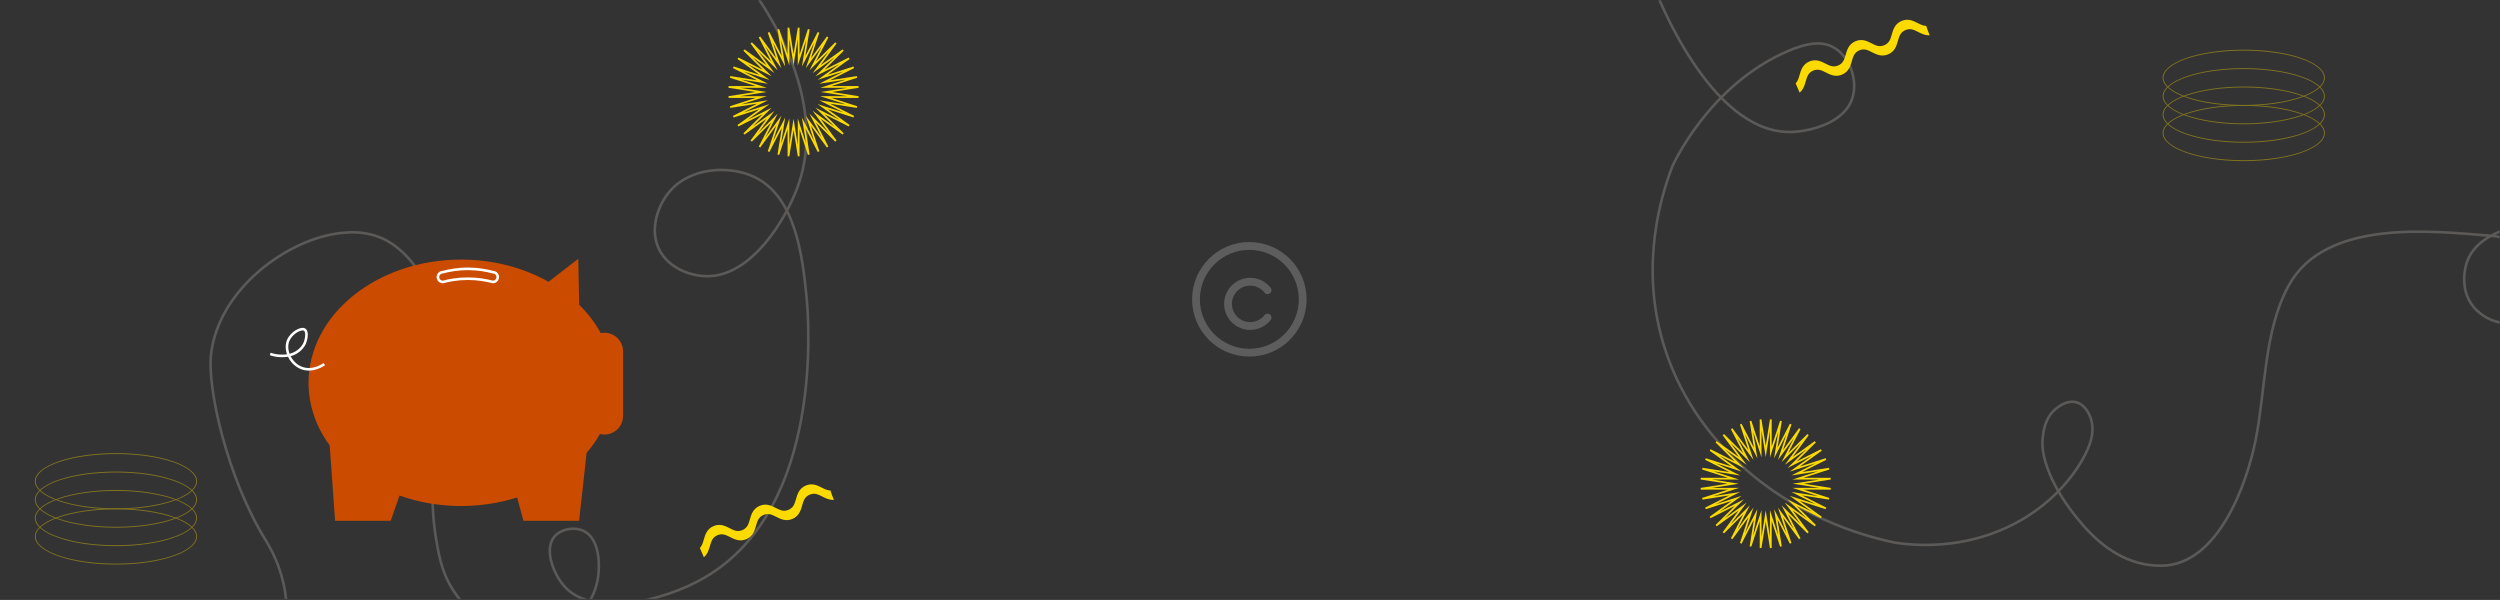
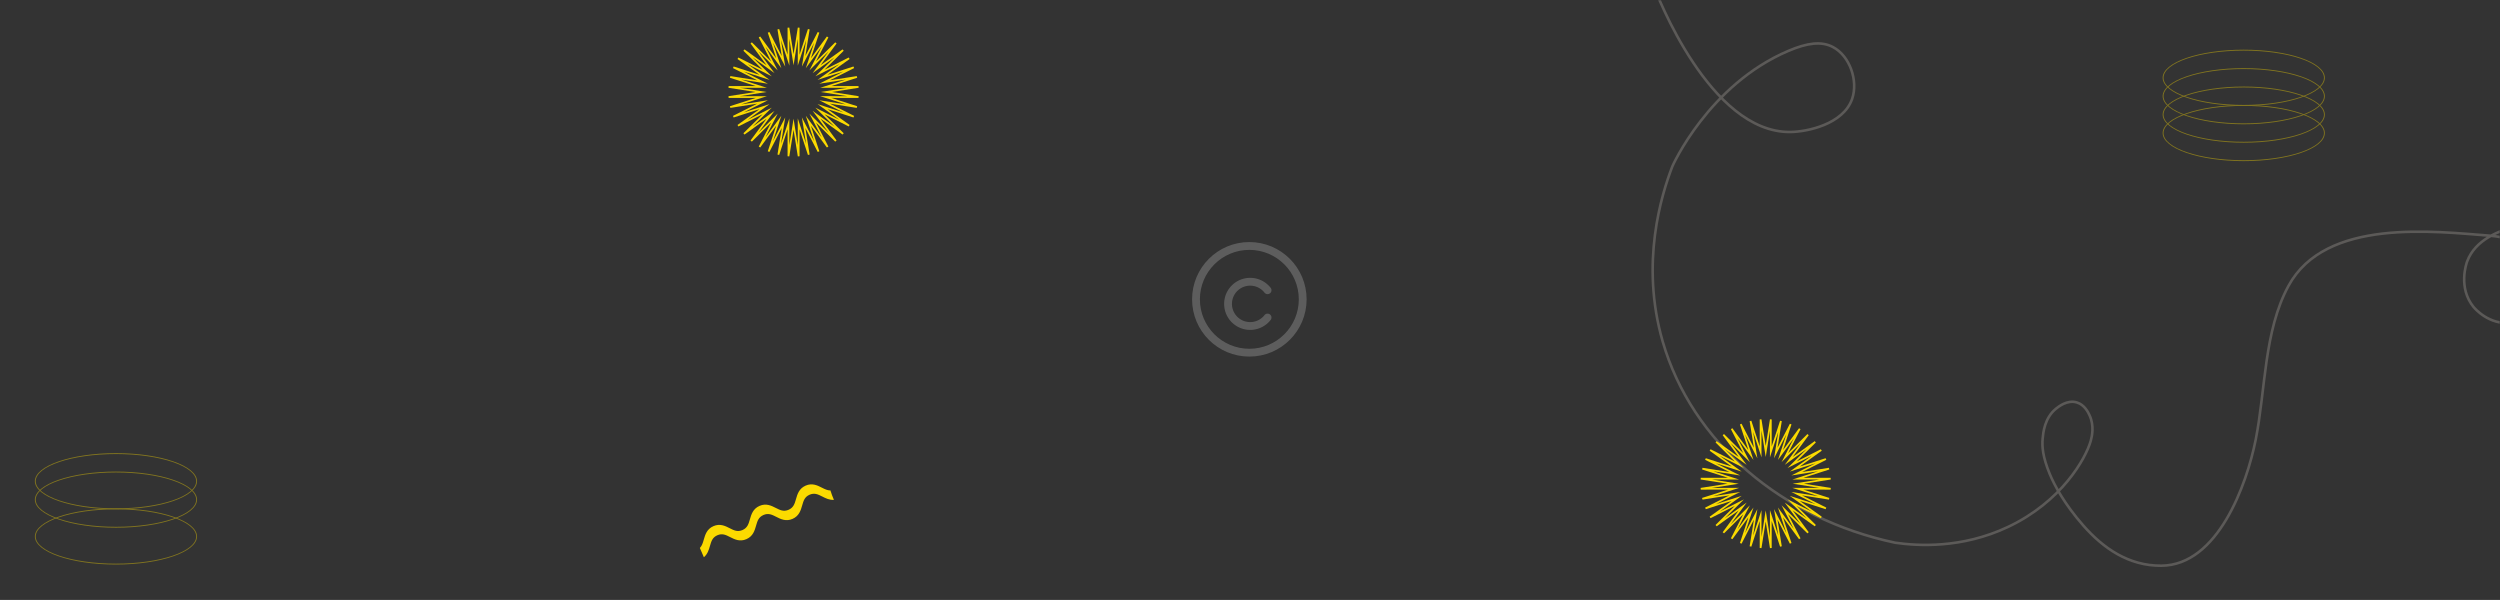
<svg xmlns="http://www.w3.org/2000/svg" width="1921" height="461" viewBox="0 0 1921 461" fill="none">
  <rect x="0" y="0" width="1921" height="461" fill="#333333" stroke="none" />
  <g clip-path="url(#clip0_11432_41215)">
    <mask id="mask0_11432_41215" style="mask-type:alpha" maskUnits="userSpaceOnUse" x="0" y="0" width="1921" height="461">
      <rect x="0.77" y="0.184" width="1920" height="460" fill="#5D36B2" />
    </mask>
    <g mask="url(#mask0_11432_41215)">
      <g opacity="0.4">
        <path d="M1724.1 109.655C1689.73 109.655 1661.77 99.975 1661.77 88.079C1661.77 76.182 1689.73 66.502 1724.1 66.502C1758.46 66.502 1786.42 76.182 1786.42 88.079C1786.42 99.975 1758.46 109.655 1724.1 109.655ZM1724.1 67.211C1690.12 67.211 1662.47 76.575 1662.47 88.079C1662.47 99.582 1690.11 108.946 1724.1 108.946C1758.08 108.946 1785.72 99.582 1785.72 88.079C1785.72 76.575 1758.08 67.211 1724.1 67.211Z" fill="#FBDA00" />
        <path d="M1724.1 123.811C1689.73 123.811 1661.77 114.131 1661.77 102.235C1661.77 90.338 1689.73 80.658 1724.1 80.658C1758.46 80.658 1786.42 90.338 1786.42 102.235C1786.42 114.131 1758.46 123.811 1724.1 123.811ZM1724.1 81.367C1690.12 81.367 1662.47 90.732 1662.47 102.235C1662.47 113.738 1690.11 123.103 1724.1 123.103C1758.08 123.103 1785.72 113.738 1785.72 102.235C1785.72 90.732 1758.08 81.367 1724.1 81.367Z" fill="#FBDA00" />
        <path d="M1724.1 81.337C1689.73 81.337 1661.77 71.657 1661.77 59.76C1661.77 47.863 1689.73 38.184 1724.1 38.184C1758.46 38.184 1786.42 47.863 1786.42 59.76C1786.42 71.657 1758.46 81.337 1724.1 81.337ZM1724.1 38.892C1690.12 38.892 1662.47 48.251 1662.47 59.76C1662.47 71.269 1690.11 80.628 1724.1 80.628C1758.08 80.628 1785.72 71.263 1785.72 59.76C1785.72 48.257 1758.08 38.892 1724.1 38.892Z" fill="#FBDA00" />
        <path d="M1724.1 95.499C1689.73 95.499 1661.77 85.819 1661.77 73.922C1661.77 62.026 1689.73 52.346 1724.1 52.346C1758.46 52.346 1786.42 62.026 1786.42 73.922C1786.42 85.819 1758.46 95.499 1724.1 95.499ZM1724.1 53.054C1690.12 53.054 1662.47 62.413 1662.47 73.922C1662.47 85.431 1690.11 94.79 1724.1 94.79C1758.08 94.79 1785.72 85.425 1785.72 73.922C1785.72 62.419 1758.08 53.054 1724.1 53.054Z" fill="#FBDA00" />
      </g>
      <g opacity="0.4">
-         <path d="M89.095 419.655C54.731 419.655 26.77 409.975 26.77 398.078C26.77 386.182 54.731 376.502 89.095 376.502C123.459 376.502 151.42 386.182 151.42 398.078C151.42 409.975 123.459 419.655 89.095 419.655ZM89.095 377.211C55.119 377.211 27.473 386.575 27.473 398.078C27.473 409.582 55.113 418.946 89.095 418.946C123.077 418.946 150.717 409.582 150.717 398.078C150.717 386.575 123.077 377.211 89.095 377.211Z" fill="#FBDA00" />
        <path d="M89.095 433.811C54.731 433.811 26.77 424.131 26.77 412.235C26.77 400.338 54.731 390.658 89.095 390.658C123.459 390.658 151.42 400.338 151.42 412.235C151.42 424.131 123.459 433.811 89.095 433.811ZM89.095 391.367C55.119 391.367 27.473 400.732 27.473 412.235C27.473 423.738 55.113 433.103 89.095 433.103C123.077 433.103 150.717 423.738 150.717 412.235C150.717 400.732 123.077 391.367 89.095 391.367Z" fill="#FBDA00" />
        <path d="M89.095 391.337C54.731 391.337 26.77 381.657 26.77 369.76C26.77 357.863 54.731 348.184 89.095 348.184C123.459 348.184 151.42 357.863 151.42 369.76C151.42 381.657 123.459 391.337 89.095 391.337ZM89.095 348.892C55.119 348.892 27.473 358.251 27.473 369.76C27.473 381.269 55.113 390.628 89.095 390.628C123.077 390.628 150.717 381.263 150.717 369.76C150.717 358.257 123.077 348.892 89.095 348.892Z" fill="#FBDA00" />
        <path d="M89.095 405.499C54.731 405.499 26.77 395.819 26.77 383.922C26.77 372.025 54.731 362.346 89.095 362.346C123.459 362.346 151.42 372.025 151.42 383.922C151.42 395.819 123.459 405.499 89.095 405.499ZM89.095 363.054C55.119 363.054 27.473 372.413 27.473 383.922C27.473 395.431 55.113 404.79 89.095 404.79C123.077 404.79 150.717 395.425 150.717 383.922C150.717 372.419 123.077 363.054 89.095 363.054Z" fill="#FBDA00" />
      </g>
    </g>
    <path opacity="0.22" d="M1270.38 -11.597C1273.06 -4.402 1313.85 101.749 1375.37 101.427C1388.65 101.357 1416.5 95.458 1423.2 75.925C1427.95 62.085 1421.49 43.042 1408.42 36.144C1399.6 31.491 1388.79 32.893 1374.2 39.096C1312.79 65.199 1285.04 127.812 1285.04 127.812C1276.69 149.567 1260.14 202.148 1277.63 262.489C1300.03 339.793 1369.27 398.672 1456.31 417.035C1473.66 419.523 1507.34 421.624 1542.78 404.98C1583.98 385.638 1602.62 352.443 1606.5 338.841C1607.44 335.539 1609.39 327.289 1605.63 319.162C1604.67 317.079 1601.88 311.023 1595.78 309.219C1588.43 307.047 1581.59 312.606 1579.81 314.051C1571.02 321.194 1569.98 332.506 1569.57 337.068C1569.05 342.772 1569.42 350.661 1575.06 364.312C1578.58 372.832 1586.4 387.401 1600.75 403.744C1616.02 421.137 1635.59 434.915 1660.87 434.686C1704.02 434.296 1726.33 372.715 1733.28 337.85C1740.88 299.752 1739.56 254.447 1758.49 219.624C1786.99 167.192 1870.84 177.897 1914 181.163C1914 181.163 1938.99 183.054 1951.01 196.018C1954.85 200.165 1956.68 204.95 1956.68 204.95C1959.54 212.452 1958.1 219.189 1957.62 221.44C1954.97 233.79 1944.43 246.326 1929.43 248.022C1912.58 249.924 1901.52 236.905 1900.74 235.957C1888.47 221.021 1895.34 201.957 1895.77 200.849C1902.15 184.03 1920.03 177.646 1933.91 173.105C1976.62 159.139 2014.98 173.428 2018.48 174.774C2050.42 187.024 2068.09 208.9 2075.37 218.164C2084.49 229.754 2100.79 250.475 2103.04 280.616C2105.34 311.491 2091.72 335.181 2087.28 342.335C2057.61 390.199 2042.08 459.328 2045.2 485.726C2051.17 536.068 2104.69 574.305 2144.85 578.59C2150.76 579.221 2162.27 580.318 2175.08 575.189C2178.74 573.727 2194.21 567.071 2207.17 545.065C2228.13 509.502 2226.67 464.776 2219.73 422.137C2214.9 392.509 2213 367.881 2219.75 334.309C2221.88 323.735 2225.27 311.417 2234.54 299.358C2238.49 294.222 2251.53 277.779 2275.03 272.9C2279.96 271.878 2304.49 266.751 2324.21 282.499C2328.47 285.897 2338.18 294.784 2341.65 309.347C2344.69 322.117 2344.11 344.187 2330.94 349.923C2323.76 353.047 2313.47 351.059 2308.67 344.889C2300.85 334.845 2308.71 315.153 2317.88 305.848C2339.17 284.24 2391.42 294.477 2424.9 314.118C2517.22 368.282 2504.15 515.886 2502.69 530.098C2499.76 558.883 2494.87 606.766 2462.16 621.892C2443.35 630.597 2413.68 629.207 2397.75 610.763C2388.49 600.044 2381.61 580.944 2389.82 565.325C2397.27 551.172 2414.22 545.359 2426.71 545.411C2460.47 545.547 2486.56 588.63 2495.77 613.667C2523.61 689.347 2459.26 768.567 2451.59 777.745" stroke="#EDE5DB" stroke-width="2" stroke-miterlimit="10" />
-     <path opacity="0.22" d="M-612.616 769.244C-609.937 762.05 -569.148 655.898 -507.631 656.221C-494.345 656.29 -466.495 662.189 -459.797 681.722C-455.048 695.562 -461.512 714.605 -474.582 721.503C-483.397 726.156 -494.21 724.754 -508.801 718.552C-570.205 692.448 -597.963 629.836 -597.963 629.836C-606.311 608.08 -622.864 555.499 -605.373 495.158C-582.968 417.855 -513.726 358.976 -426.693 340.612C-409.345 338.124 -375.66 336.023 -340.216 352.667C-299.024 372.009 -280.378 405.204 -276.505 418.807C-275.565 422.108 -273.612 430.358 -277.365 438.486C-278.326 440.569 -281.123 446.624 -287.222 448.428C-294.567 450.6 -301.406 445.042 -303.19 443.596C-311.985 436.453 -313.017 425.141 -313.431 420.579C-313.951 414.875 -313.583 406.987 -307.939 393.335C-304.416 384.815 -296.603 370.246 -282.251 353.904C-266.977 336.51 -247.413 322.732 -222.133 322.962C-178.982 323.352 -156.673 384.933 -149.719 419.798C-142.119 457.895 -143.444 503.201 -124.514 538.023C-96.014 590.456 -12.156 579.75 30.999 576.485C30.999 576.485 55.992 574.593 68.008 561.629C71.85 557.483 73.677 552.698 73.677 552.698C76.539 545.195 75.097 538.459 74.615 536.207C71.972 523.857 61.429 511.321 46.426 509.626C29.584 507.724 18.517 520.742 17.738 521.69C5.472 536.627 12.344 555.69 12.765 556.799C19.149 573.618 37.025 580.002 50.911 584.542C93.623 598.508 131.978 584.219 135.485 582.874C167.421 570.624 185.088 548.748 192.375 539.484C201.492 527.893 217.794 507.172 220.038 477.031C222.338 446.156 208.718 422.466 204.283 415.313C174.613 367.448 159.076 298.319 162.202 271.922C168.165 221.579 221.688 183.343 261.852 179.058C267.763 178.427 279.267 177.33 292.084 182.459C295.738 183.92 311.211 190.576 324.174 212.582C345.128 248.146 343.674 292.871 336.73 335.51C331.905 365.138 329.995 389.767 336.754 423.339C338.881 433.912 342.27 446.23 351.538 458.289C355.487 463.426 368.53 479.868 392.034 484.747C396.96 485.769 421.489 490.897 441.21 475.149C445.467 471.751 455.176 462.863 458.646 448.301C461.689 435.53 461.112 413.46 447.936 407.725C440.761 404.601 430.469 406.588 425.667 412.759C417.854 422.802 425.706 442.494 434.878 451.8C456.175 473.407 508.423 463.171 541.901 443.529C634.221 389.365 621.147 241.761 619.695 227.549C616.755 198.765 611.866 150.882 579.165 135.756C560.345 127.05 530.685 128.441 514.753 146.885C505.495 157.603 498.612 176.703 506.824 192.322C514.265 206.476 531.217 212.289 543.706 212.237C577.474 212.101 603.558 169.017 612.767 143.98C640.61 68.3 576.26 -10.919 568.592 -20.097" stroke="#EDE5DB" stroke-width="2" stroke-miterlimit="10" />
    <g clip-path="url(#clip1_11432_41215)">
      <path d="M464.421 255.668C463.459 255.668 462.521 255.766 461.613 255.95C457.308 248.077 451.719 240.765 445.051 234.192C444.813 222.416 444.572 210.641 444.335 198.865C436.71 204.754 429.088 210.646 421.464 216.535C402.445 205.785 379.295 199.472 354.317 199.472C289.567 199.472 237.077 241.858 237.077 294.14C237.077 311.712 243.013 328.162 253.342 342.262C254.723 361.57 256.103 380.874 257.484 400.181H300.211C302.468 393.711 304.728 387.241 306.985 380.771C321.461 385.937 337.473 388.809 354.314 388.809C369.504 388.809 384.021 386.476 397.341 382.23C398.975 388.215 400.609 394.199 402.243 400.181H444.971C446.894 382.785 448.815 365.39 450.736 347.994C454.651 343.432 458.084 338.582 460.972 333.486C462.079 333.762 463.229 333.925 464.418 333.925C472.309 333.925 478.768 327.475 478.768 319.59V269.998C478.768 262.115 472.312 255.663 464.418 255.663L464.421 255.668Z" fill="#CB4C01" />
      <path d="M249.195 279.777C248.727 280.128 240.215 286.304 231.288 282.589C223.131 279.198 218.593 269.205 221.305 261.991C223.643 255.771 231.389 251.584 234.111 253.318C236.254 254.681 235.5 259.852 234.545 262.642C233.23 266.49 230.556 268.663 229.411 269.572C224.488 273.467 218.826 273.48 216.315 273.485C212.611 273.493 209.604 272.676 207.634 271.966" stroke="white" stroke-width="2" stroke-miterlimit="10" />
-       <path d="M340.286 209.112C345.183 207.802 351.957 206.524 360.07 206.588C367.627 206.648 373.974 207.854 378.672 209.112C380.751 209.112 382.46 210.819 382.46 212.896C382.46 214.972 380.756 216.68 378.672 216.68C373.848 215.388 367.193 214.13 359.229 214.156C351.501 214.182 345.028 215.411 340.288 216.68C338.21 216.68 336.501 214.972 336.501 212.896C336.501 210.819 338.205 209.112 340.288 209.112H340.286Z" stroke="white" stroke-width="2" stroke-miterlimit="10" />
+       <path d="M340.286 209.112C345.183 207.802 351.957 206.524 360.07 206.588C367.627 206.648 373.974 207.854 378.672 209.112C380.751 209.112 382.46 210.819 382.46 212.896C382.46 214.972 380.756 216.68 378.672 216.68C373.848 215.388 367.193 214.13 359.229 214.156C351.501 214.182 345.028 215.411 340.288 216.68C338.21 216.68 336.501 214.972 336.501 212.896C336.501 210.819 338.205 209.112 340.288 209.112H340.286" stroke="white" stroke-width="2" stroke-miterlimit="10" />
    </g>
    <path d="M638.096 376.86C635.839 376.874 633.843 375.887 631.649 374.774C628.109 372.973 624.098 370.932 619.032 373.158C613.967 375.385 612.715 379.738 611.616 383.58C610.62 387.047 609.763 390.043 605.972 391.708C602.181 393.374 599.421 391.971 596.227 390.346C592.687 388.545 588.676 386.504 583.61 388.73C578.541 390.957 577.293 395.311 576.19 399.153C575.194 402.619 574.337 405.615 570.545 407.28C566.754 408.946 563.995 407.543 560.8 405.918C557.26 404.117 553.249 402.076 548.179 404.303C543.114 406.529 541.862 410.883 540.758 414.725C540.054 417.173 539.417 419.382 537.77 421.06L540.848 428.184C543.715 425.812 544.684 422.459 545.555 419.427C546.551 415.96 547.408 412.964 551.199 411.299C554.99 409.634 557.749 411.037 560.944 412.661C564.484 414.462 568.495 416.503 573.565 414.277C578.635 412.05 579.882 407.697 580.986 403.855C581.982 400.388 582.839 397.392 586.63 395.727C590.421 394.061 593.18 395.464 596.375 397.089C599.915 398.89 603.926 400.931 608.996 398.705C614.061 396.478 615.313 392.125 616.412 388.282C617.408 384.816 618.265 381.82 622.056 380.155C625.843 378.489 628.607 379.892 631.801 381.517C634.448 382.861 637.356 384.341 640.77 384.074C639.756 381.748 638.868 379.336 638.101 376.865L638.096 376.86Z" fill="#FBDA00" />
-     <path d="M1480.1 19.86C1477.84 19.874 1475.84 18.887 1473.65 17.774C1470.11 15.973 1466.1 13.932 1461.03 16.158C1455.97 18.385 1454.72 22.738 1453.62 26.58C1452.62 30.047 1451.76 33.043 1447.97 34.708C1444.18 36.374 1441.42 34.971 1438.23 33.346C1434.69 31.545 1430.68 29.504 1425.61 31.73C1420.54 33.957 1419.29 38.31 1418.19 42.153C1417.19 45.619 1416.34 48.615 1412.55 50.28C1408.75 51.946 1405.99 50.543 1402.8 48.918C1399.26 47.117 1395.25 45.076 1390.18 47.303C1385.11 49.529 1383.86 53.883 1382.76 57.725C1382.05 60.173 1381.42 62.382 1379.77 64.061L1382.85 71.184C1385.72 68.812 1386.68 65.459 1387.55 62.427C1388.55 58.96 1389.41 55.964 1393.2 54.299C1396.99 52.634 1399.75 54.036 1402.94 55.661C1406.48 57.462 1410.49 59.503 1415.56 57.277C1420.63 55.05 1421.88 50.697 1422.99 46.855C1423.98 43.388 1424.84 40.392 1428.63 38.727C1432.42 37.062 1435.18 38.464 1438.37 40.089C1441.91 41.89 1445.93 43.931 1451 41.705C1456.06 39.478 1457.31 35.125 1458.41 31.282C1459.41 27.816 1460.27 24.82 1464.06 23.155C1467.84 21.489 1470.61 22.892 1473.8 24.517C1476.45 25.861 1479.36 27.341 1482.77 27.074C1481.76 24.748 1480.87 22.336 1480.1 19.865L1480.1 19.86Z" fill="#FBDA00" />
  </g>
  <path d="M1360.04 421.178L1356.77 400.703L1353.5 421.178L1352.17 421.071L1352.18 400.344L1345.72 420.061L1344.42 419.752L1347.7 399.283L1338.21 417.759L1336.97 417.248L1343.45 397.542L1331.16 414.317L1330.02 413.621L1339.53 395.168L1324.73 409.832L1323.72 408.967L1336.03 392.215L1319.1 404.403L1318.23 403.392L1333.04 388.751L1314.4 398.166L1313.7 397.031L1330.64 384.866L1310.73 391.277L1310.22 390.048L1328.87 380.655L1308.2 383.906L1307.89 382.614L1327.8 376.225L1306.87 376.237L1306.77 374.912L1327.44 371.684L1306.77 368.455L1306.87 367.13L1327.8 367.142L1307.89 360.753L1308.2 359.462L1328.87 362.712L1310.22 353.32L1310.73 352.09L1330.64 358.502L1313.7 346.336L1314.4 345.202L1333.04 354.617L1318.23 339.975L1319.1 338.964L1336.03 351.153L1323.72 334.4L1324.73 333.535L1339.53 348.194L1330.02 329.74L1331.16 329.044L1343.45 345.819L1336.97 326.114L1338.21 325.603L1347.7 344.079L1344.42 323.61L1345.72 323.301L1352.18 343.018L1352.17 322.29L1353.5 322.184L1356.77 342.658L1360.04 322.184L1361.37 322.29L1361.36 343.018L1367.82 323.301L1369.12 323.61L1365.84 344.079L1375.34 325.603L1376.57 326.114L1370.09 345.819L1382.39 329.044L1383.52 329.74L1374.01 348.2L1388.81 333.535L1389.82 334.4L1377.51 351.153L1394.44 338.964L1395.31 339.975L1380.5 354.617L1399.14 345.202L1399.84 346.336L1382.9 358.502L1402.81 352.09L1403.32 353.32L1384.67 362.712L1405.34 359.462L1405.65 360.753L1385.74 367.142L1406.67 367.13L1406.77 368.455L1386.11 371.684L1406.77 374.912L1406.67 376.237L1385.74 376.225L1405.65 382.614L1405.34 383.906L1384.67 380.655L1403.32 390.048L1402.81 391.277L1382.9 384.866L1399.84 397.031L1399.14 398.166L1380.5 388.751L1395.31 403.392L1394.44 404.403L1377.51 392.215L1389.82 408.967L1388.81 409.832L1374.01 395.168L1383.52 413.627L1382.39 414.323L1370.09 397.548L1376.57 417.254L1375.34 417.765L1365.84 399.288L1369.12 419.758L1367.82 420.066L1361.36 400.349L1361.37 421.077L1360.04 421.184V421.178ZM1353.53 391.951L1353.52 412.6L1356.77 392.203L1360.02 412.6L1360.01 391.951L1366.45 411.595L1363.17 391.198L1372.63 409.602L1366.17 389.963L1378.43 406.671L1368.95 388.279L1383.69 402.881L1371.42 386.185L1388.28 398.323L1373.53 383.737L1392.1 393.113L1375.22 380.992L1395.05 387.375L1376.46 378.016L1397.05 381.256L1377.22 374.889L1398.07 374.9L1377.48 371.684L1398.07 368.467L1377.23 368.478L1397.06 362.111L1376.47 365.351L1395.05 355.992L1375.23 362.375L1392.11 350.254L1373.53 359.63L1388.29 345.044L1371.43 357.182L1383.7 340.486L1368.96 355.088L1378.43 336.696L1366.18 353.404L1372.64 333.771L1363.18 352.174L1366.45 331.778L1360.02 351.422L1360.03 330.773L1356.78 351.169L1353.52 330.773L1353.54 351.428L1347.1 331.784L1350.37 352.18L1340.91 333.777L1347.37 353.41L1335.12 336.702L1344.6 355.094L1329.86 340.491L1342.13 357.188L1325.27 345.05L1340.02 359.636L1321.45 350.26L1338.32 362.381L1318.5 355.998L1337.08 365.356L1316.5 362.117L1336.33 368.484L1315.49 368.472L1336.07 371.689L1315.48 374.906L1336.33 374.895L1316.5 381.261L1337.08 378.022L1318.5 387.381L1338.32 380.997L1321.45 393.118L1340.02 383.743L1325.27 398.328L1342.13 386.191L1329.86 402.887L1344.6 388.285L1335.12 406.677L1347.37 389.969L1340.91 409.607L1350.37 391.204L1347.1 411.6L1353.54 391.956L1353.53 391.951Z" fill="#FBDA00" />
  <path d="M613.039 120.178L609.77 99.703L606.502 120.178L605.17 120.071L605.181 99.344L598.718 119.061L597.42 118.752L600.705 98.283L591.205 116.759L589.975 116.248L596.455 96.542L584.155 113.317L583.02 112.621L592.532 94.168L577.732 108.832L576.721 107.967L589.032 91.215L572.098 103.403L571.234 102.392L586.04 87.751L567.396 97.166L566.702 96.031L583.636 83.866L563.733 90.277L563.225 89.047L581.869 79.655L561.204 82.906L560.894 81.614L580.796 75.225L559.872 75.237L559.77 73.912L580.435 70.684L559.77 67.455L559.872 66.13L580.796 66.142L560.894 59.753L561.204 58.462L581.869 61.712L563.225 52.32L563.733 51.09L583.636 57.502L566.702 45.336L567.396 44.202L586.04 53.617L571.234 38.975L572.098 37.964L589.032 50.153L576.721 33.4L577.732 32.535L592.532 47.194L583.02 28.74L584.155 28.044L596.455 44.819L589.975 25.113L591.205 24.603L600.705 43.079L597.42 22.61L598.718 22.301L605.181 42.018L605.17 21.29L606.502 21.184L609.77 41.658L613.039 21.184L614.371 21.29L614.359 42.018L620.822 22.301L622.121 22.61L618.836 43.079L628.335 24.603L629.566 25.113L623.086 44.819L635.385 28.044L636.52 28.74L627.009 47.2L641.809 32.535L642.82 33.4L630.509 50.153L647.443 37.964L648.306 38.975L633.5 53.617L652.144 44.202L652.839 45.336L635.905 57.502L655.808 51.09L656.316 52.32L637.672 61.712L658.337 58.462L658.647 59.753L638.744 66.142L659.669 66.13L659.77 67.455L639.105 70.684L659.77 73.912L659.669 75.237L638.744 75.225L658.647 81.614L658.337 82.906L637.672 79.655L656.316 89.047L655.808 90.277L635.905 83.866L652.839 96.031L652.144 97.166L633.5 87.751L648.306 102.392L647.443 103.403L630.509 91.215L642.82 107.967L641.809 108.832L627.009 94.168L636.52 112.627L635.385 113.323L623.086 96.548L629.566 116.254L628.335 116.765L618.836 98.288L622.121 118.758L620.822 119.066L614.359 99.35L614.371 120.077L613.039 120.184V120.178ZM606.53 90.951L606.519 111.6L609.77 91.203L613.022 111.6L613.01 90.951L619.445 110.595L616.171 90.198L625.632 108.602L619.174 88.963L631.429 105.671L621.951 87.279L636.689 101.881L624.424 85.185L641.284 97.323L626.529 82.737L645.1 92.113L628.222 79.992L648.046 86.375L629.464 77.016L650.05 80.256L630.221 73.889L651.066 73.9L630.48 70.684L651.066 67.467L630.226 67.478L650.056 61.111L629.47 64.351L648.052 54.992L628.228 61.375L645.106 49.254L626.535 58.63L641.29 44.044L624.429 56.182L636.695 39.486L621.957 54.088L631.434 35.696L619.18 52.404L625.637 32.771L616.177 51.174L619.451 30.778L613.016 50.422L613.027 29.773L609.776 50.169L606.525 29.773L606.536 50.428L600.101 30.784L603.375 51.18L593.915 32.777L600.372 52.41L588.123 35.702L597.6 54.094L582.862 39.491L595.128 56.188L578.268 44.05L593.023 58.636L574.452 49.26L591.324 61.381L571.5 54.998L590.082 64.356L569.496 61.117L589.326 67.484L568.486 67.472L589.072 70.689L568.48 73.906L589.326 73.895L569.496 80.261L590.082 77.022L571.5 86.381L591.324 79.998L574.452 92.118L593.023 82.743L578.268 97.328L595.128 85.191L582.862 101.887L597.6 87.285L588.123 105.677L600.372 88.969L593.915 108.607L603.375 90.204L600.101 110.6L606.536 90.956L606.53 90.951Z" fill="#FBDA00" />
  <defs>
    <clipPath id="clip0_11432_41215">
      <rect width="1920" height="460" fill="white" transform="translate(0.77 0.184)" />
    </clipPath>
    <clipPath id="clip1_11432_41215">
-       <rect width="513" height="351" fill="white" transform="translate(-34.23 49.184)" />
-     </clipPath>
+       </clipPath>
  </defs>
  <circle cx="960" cy="230" r="41" fill="none" stroke="#888" stroke-linecap="round" stroke-linejoin="round" stroke-width="6" opacity="0.5" />
  <path d="M974,244a17,17,0,1,1,0-21" fill="none" stroke="#888" stroke-linecap="round" stroke-linejoin="round" stroke-width="6" opacity="0.5" />
</svg>